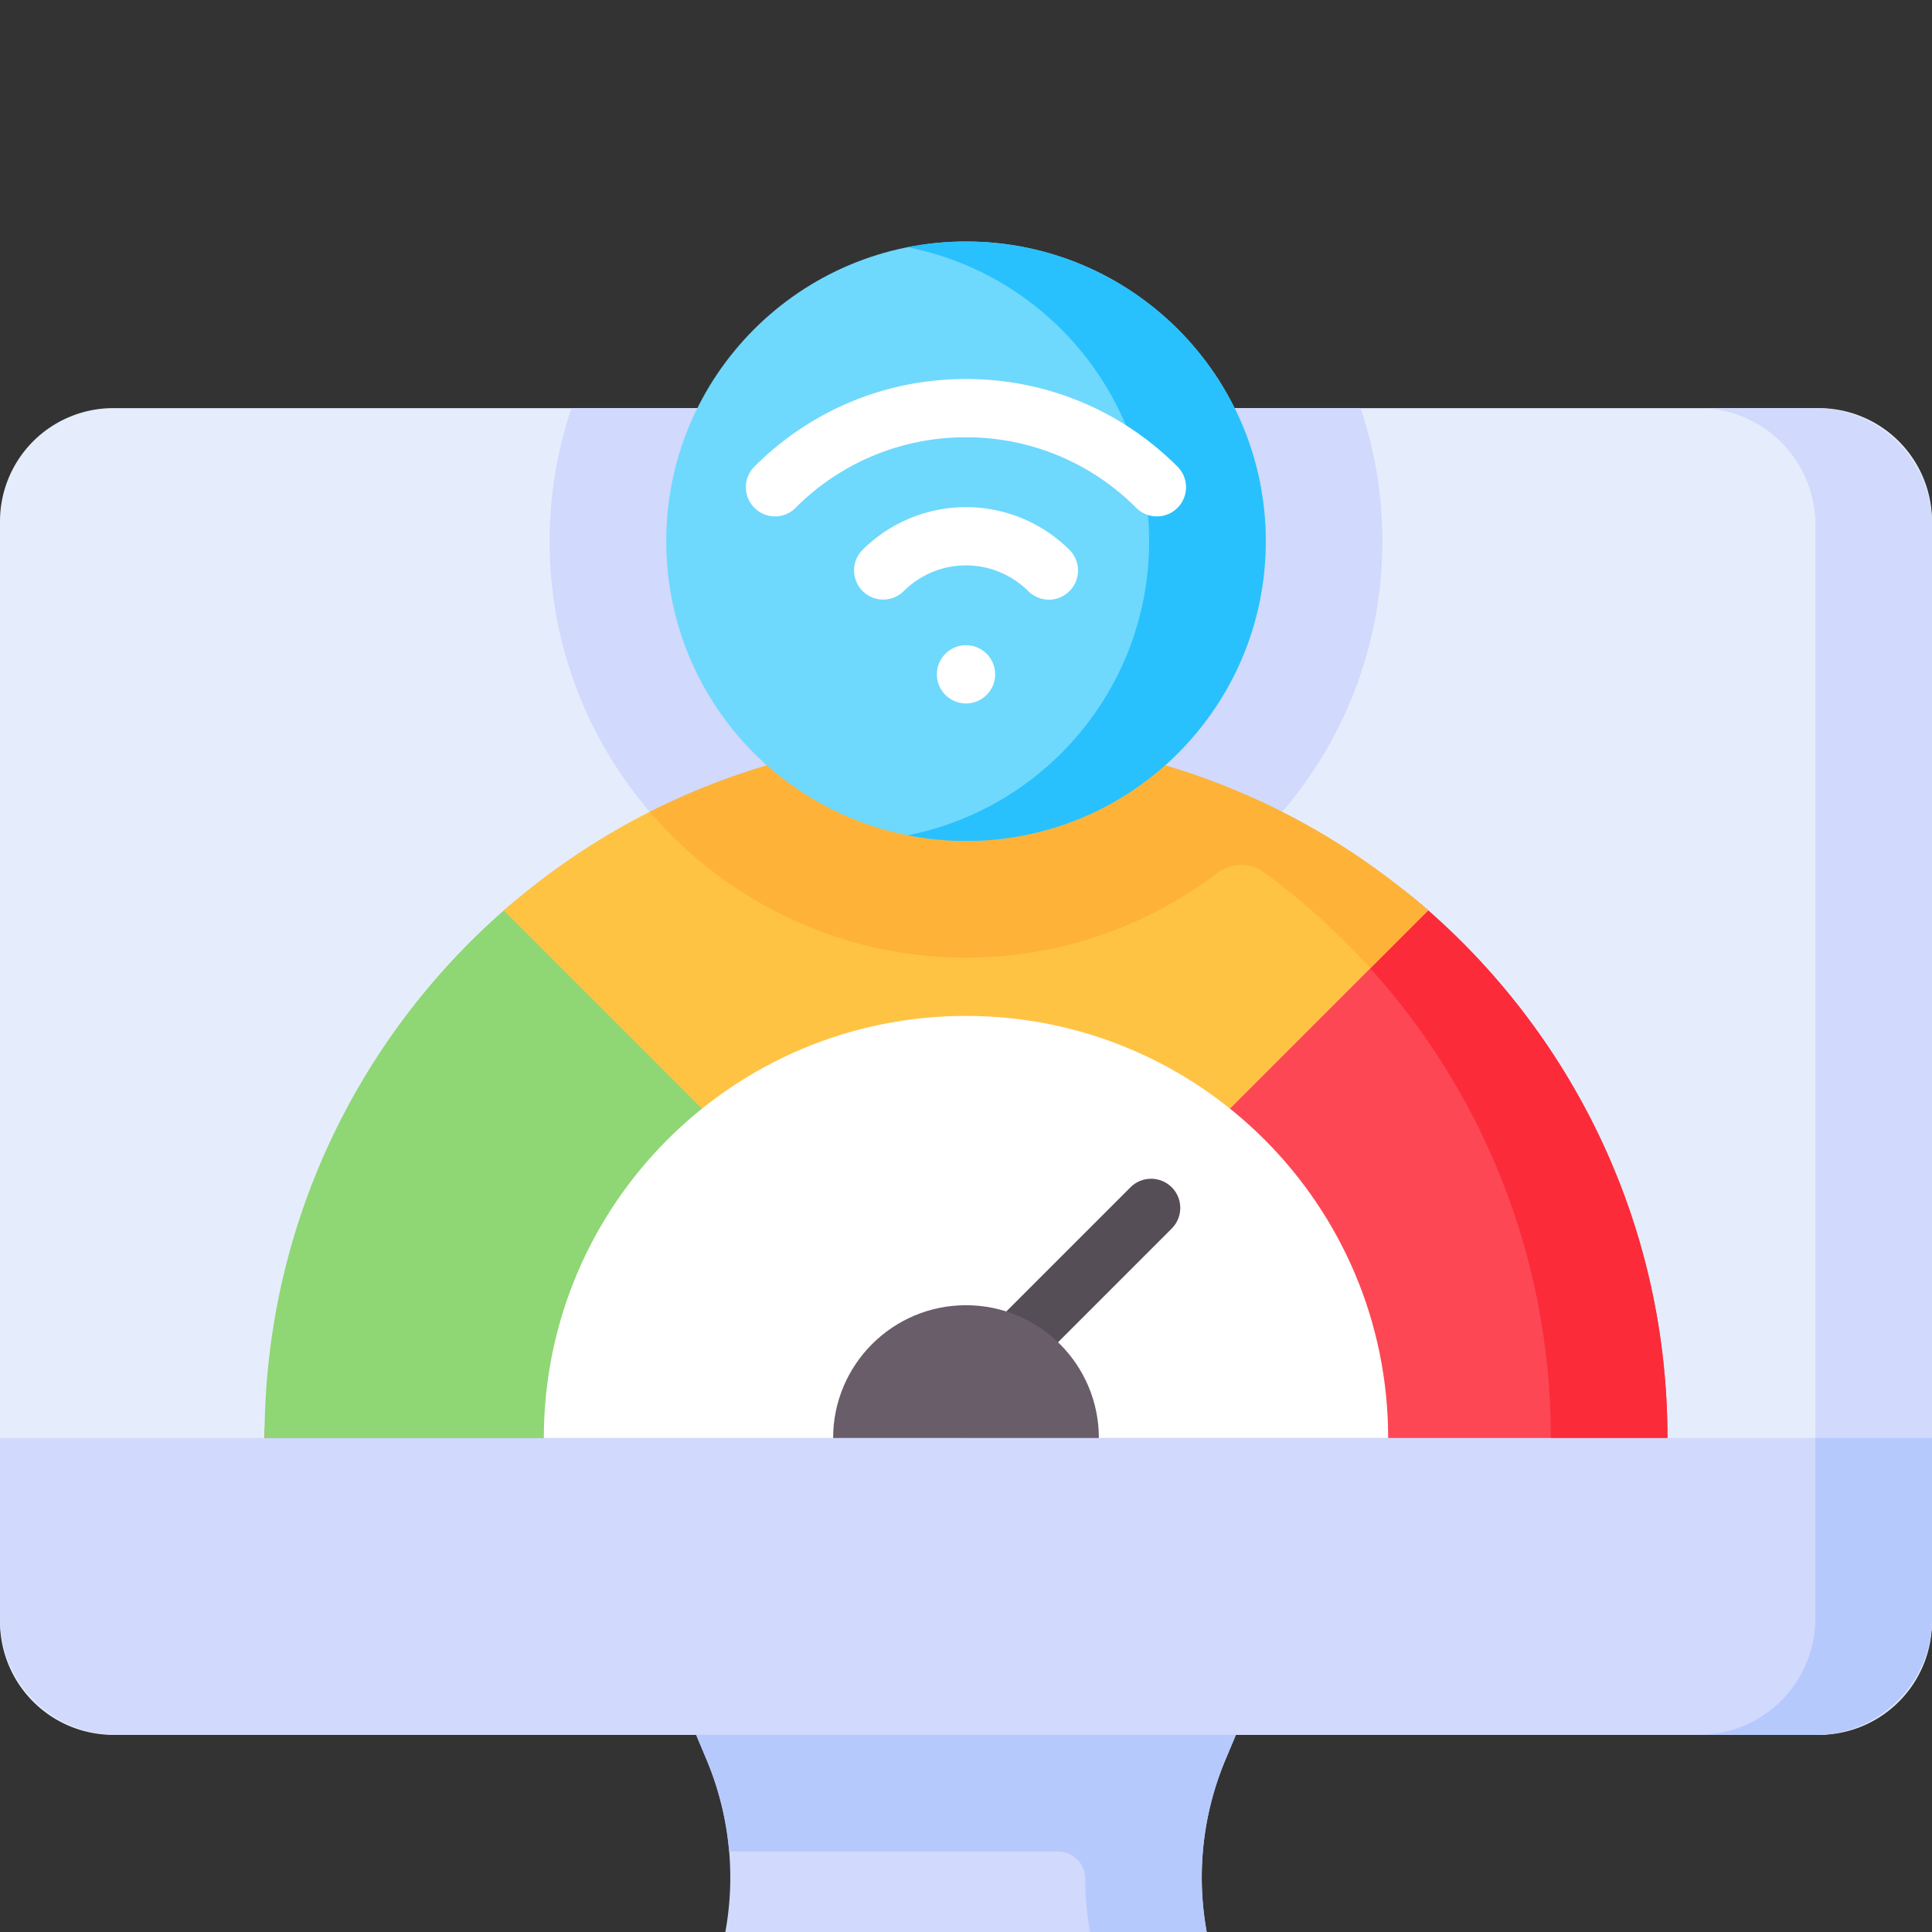
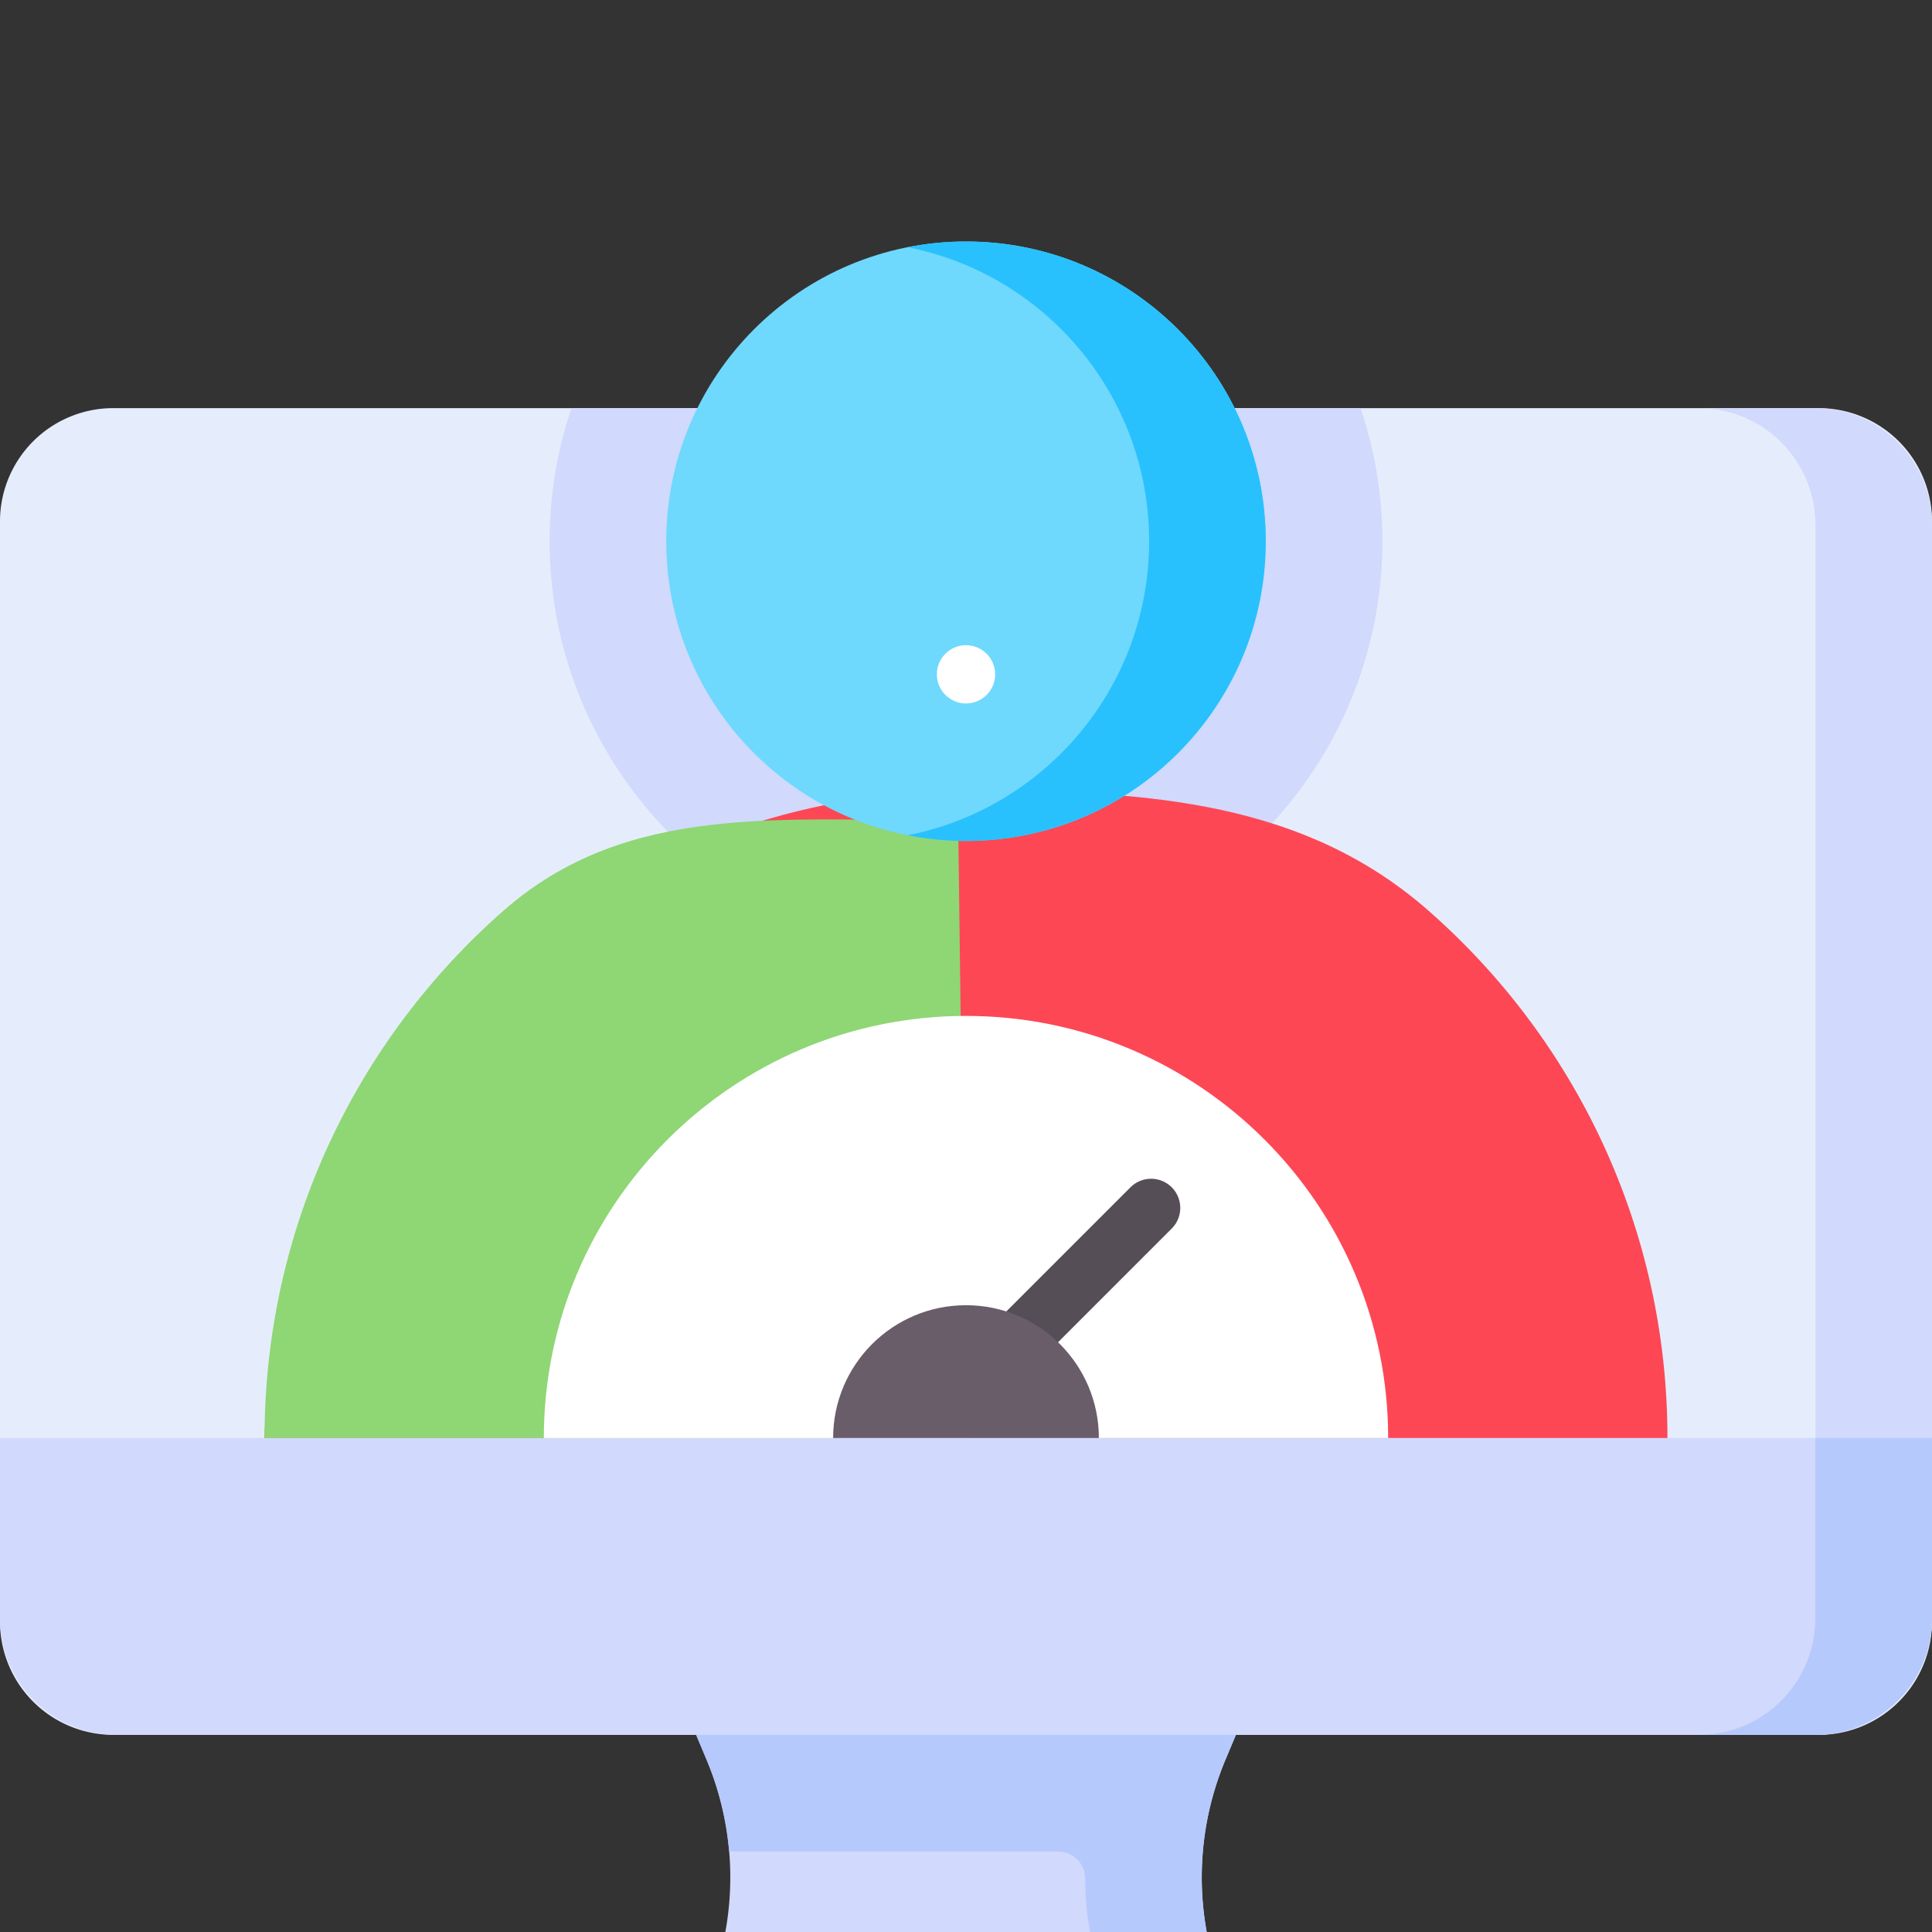
<svg xmlns="http://www.w3.org/2000/svg" width="80" height="80" fill="none">
  <rect width="100%" height="100%" fill="#333333" stroke="none" />
  <g clip-path="url(#A)">
    <g clip-path="url(#B)">
      <path d="M75.313 71.836H4.688A4.69 4.69 0 0 1 0 67.149V21.587A4.69 4.69 0 0 1 4.688 16.9h70.625A4.69 4.69 0 0 1 80 21.587v45.562a4.69 4.69 0 0 1-4.687 4.688z" fill="#e5edfc" />
      <path d="M22.759 22.412c0 9.507 7.734 17.241 17.241 17.241s17.241-7.734 17.241-17.241a17.17 17.17 0 0 0-.904-5.512H23.663a17.17 17.17 0 0 0-.904 5.512zM54.988 90H25.013c-.729 0-1.082-.892-.551-1.391l1.815-1.707a12.58 12.58 0 0 0 2.981-14.037l-1.446-3.443h24.379l-1.446 3.443a12.58 12.58 0 0 0 2.981 14.037l1.815 1.707c.531.499.178 1.391-.551 1.391zm20.184-73.1h-4.829a4.83 4.83 0 0 1 4.829 4.829v45.279a4.83 4.83 0 0 1-4.829 4.829h4.829A4.83 4.83 0 0 0 80 67.007V21.729a4.83 4.83 0 0 0-4.829-4.829z" fill="#d1d9fc" />
      <path d="M10.954 59.548c0-3.263 2.398-5.96 3.411-8.741 3.97-10.889 13.184-18.071 25.962-18.071 7.331 0 13.7.481 18.811 4.962 6.073 5.324 9.908 13.139 9.908 21.85H10.954z" fill="#fd4755" />
-       <path d="M40 31.861c-.813 0-1.618-1.325-2.414-1.259 14.912 1.227 26.632 13.717 26.632 28.946h4.829c0-8.711-3.834-16.526-9.907-21.85-5.111-4.48-11.807-5.837-19.139-5.837z" fill="#fb2b3a" />
      <path d="M40 59.548H10.954c0-8.71 3.834-16.525 9.906-21.849 5.111-4.481 11.484-3.72 18.816-3.72L40 59.548z" fill="#8fd674" />
-       <path d="M40.327 32.736c-4.711 0-9.486-1.113-13.421.878a29.11 29.11 0 0 0-6.046 4.086l8.207 8.207h21.865l8.205-8.208c-5.111-4.48-11.479-4.963-18.81-4.963z" fill="#ffc344" />
-       <path d="M40 30.501c-4.711 0-9.158 1.124-13.092 3.114h-.001c3.165 3.693 7.86 6.037 13.093 6.037 3.907 0 7.514-1.308 10.408-3.507.571-.434 1.357-.446 1.935-.022a29.2 29.2 0 0 1 4.397 3.973l2.398-2.398c-5.111-4.48-11.807-7.198-19.138-7.198z" fill="#feb237" />
      <path d="M22.519 59.548c0-9.654 7.827-17.481 17.481-17.481s17.481 7.827 17.481 17.481H22.519z" fill="#fff" />
      <path d="M40.883 58.004a1.21 1.21 0 0 1-1.115-.745c-.091-.221-.115-.463-.069-.697s.162-.449.331-.618l6.781-6.781a1.21 1.21 0 0 1 1.708 0c.226.226.353.534.353.854a1.21 1.21 0 0 1-.353.854l-6.781 6.781c-.112.112-.245.201-.392.262s-.304.092-.462.092z" fill="#564e57" />
      <path d="M34.498 59.548c0-3.038 2.463-5.502 5.502-5.502s5.502 2.463 5.502 5.502H34.498z" fill="#695d69" />
      <path d="M40 34.823c6.855 0 12.412-5.557 12.412-12.412S46.855 10 40 10s-12.412 5.557-12.412 12.412S33.145 34.823 40 34.823z" fill="#6fd8fd" />
      <path d="M40 29.13c.667 0 1.207-.54 1.207-1.207s-.541-1.207-1.207-1.207-1.207.54-1.207 1.207.541 1.207 1.207 1.207z" fill="#fff" />
      <path d="M40 10c-.811 0-1.619.079-2.414.237 5.699 1.124 9.997 6.147 9.997 12.175s-4.298 11.051-9.997 12.175c.795.157 1.604.236 2.414.237 6.855 0 12.412-5.557 12.412-12.412S46.855 10 40 10z" fill="#28c1fd" />
      <g fill="#fff">
-         <path d="M32.093 21.383a1.21 1.21 0 0 1-1.116-.746 1.21 1.21 0 0 1 .261-1.316c2.34-2.34 5.451-3.628 8.76-3.628s6.42 1.289 8.76 3.629c.226.226.354.534.353.854a1.21 1.21 0 0 1-.354.854 1.2 1.2 0 0 1-.854.353 1.21 1.21 0 0 1-.854-.354 9.91 9.91 0 0 0-7.053-2.922 9.91 9.91 0 0 0-7.053 2.922 1.21 1.21 0 0 1-.392.262 1.2 1.2 0 0 1-.462.092zm11.338 3.448a1.2 1.2 0 0 1-.462-.092 1.22 1.22 0 0 1-.392-.262 3.65 3.65 0 0 0-5.155 0 1.21 1.21 0 0 1-.852.35c-.319 0-.625-.128-.851-.354a1.21 1.21 0 0 1-.354-.851c-.001-.319.125-.626.35-.852a6.07 6.07 0 0 1 8.57 0 1.21 1.21 0 0 1 .33.618c.047.234.023.477-.069.697a1.21 1.21 0 0 1-.445.542c-.198.133-.432.204-.67.204z" />
-       </g>
+         </g>
      <path d="M50.159 90h4.829c.729 0 1.083-.892.551-1.391l-1.815-1.707a12.58 12.58 0 0 1-2.981-14.037l1.446-3.443H27.811l1.446 3.443a12.56 12.56 0 0 1 .935 3.8h13.615c.617 0 1.124.495 1.126 1.112.012 3.387 1.391 6.707 3.962 9.124l1.815 1.707c.531.499.178 1.391-.551 1.391z" fill="#b6c9fd" />
      <path d="M4.829 71.836h70.342A4.83 4.83 0 0 0 80 67.007v-7.46H0v7.46a4.83 4.83 0 0 0 4.829 4.829z" fill="#d1d9fc" />
      <path d="M75.171 59.548v7.46a4.83 4.83 0 0 1-4.829 4.829h4.829A4.83 4.83 0 0 0 80 67.007v-7.46h-4.829z" fill="#b6c9fd" />
    </g>
  </g>
  <defs>
    <clipPath id="A">
      <path fill="#fff" d="M0 0h80v80H0z" />
    </clipPath>
    <clipPath id="B">
      <path fill="#fff" transform="translate(0 10)" d="M0 0h80v80H0z" />
    </clipPath>
  </defs>
</svg>